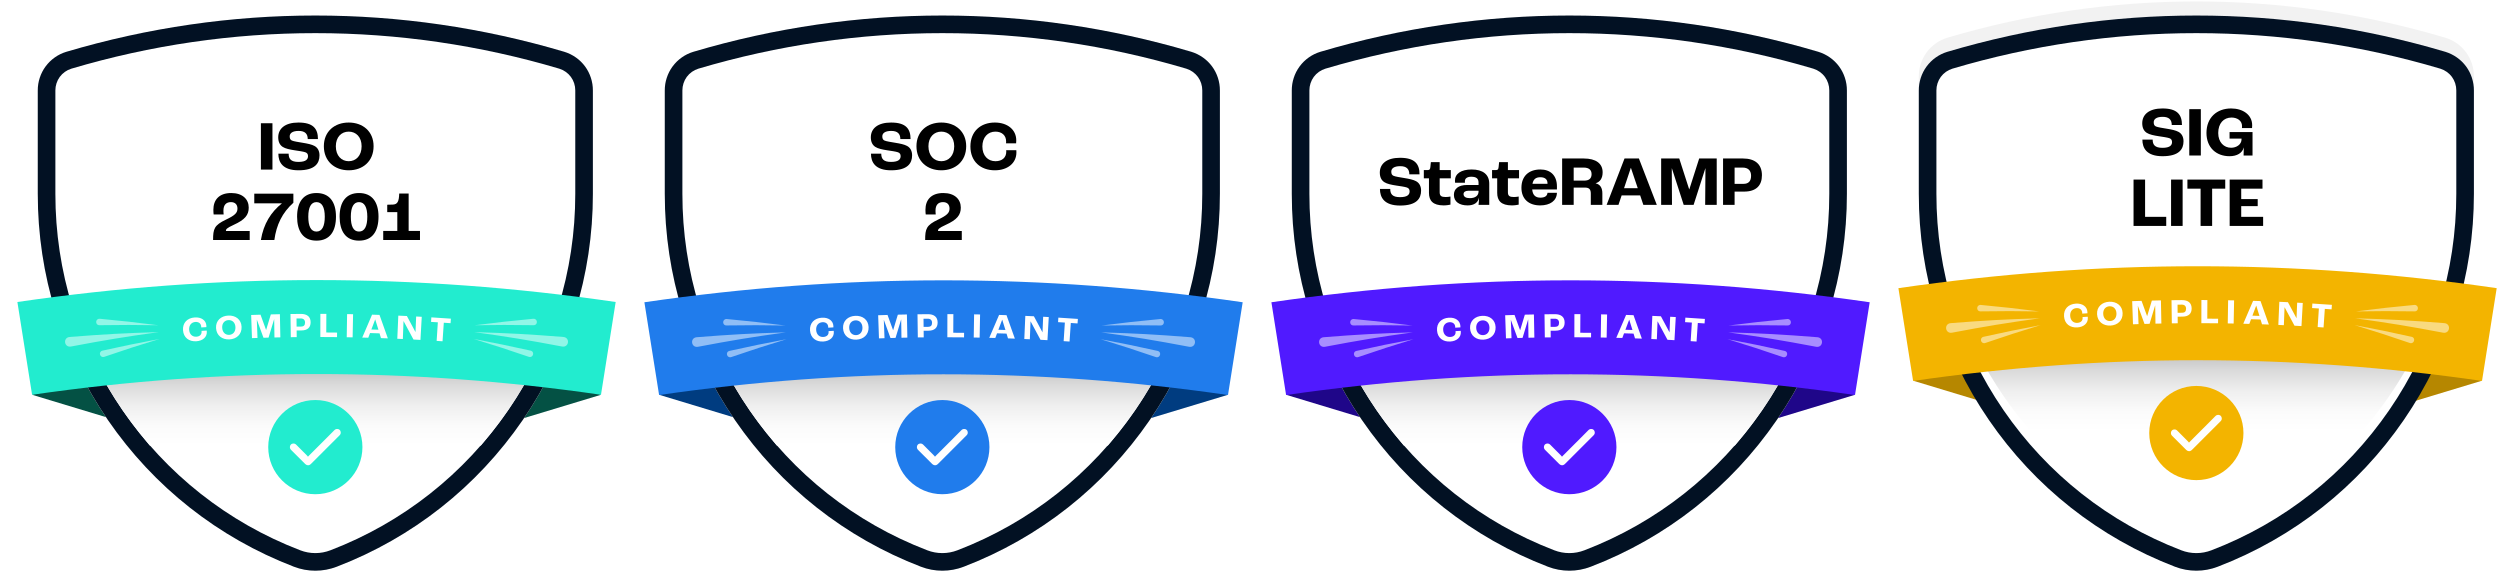
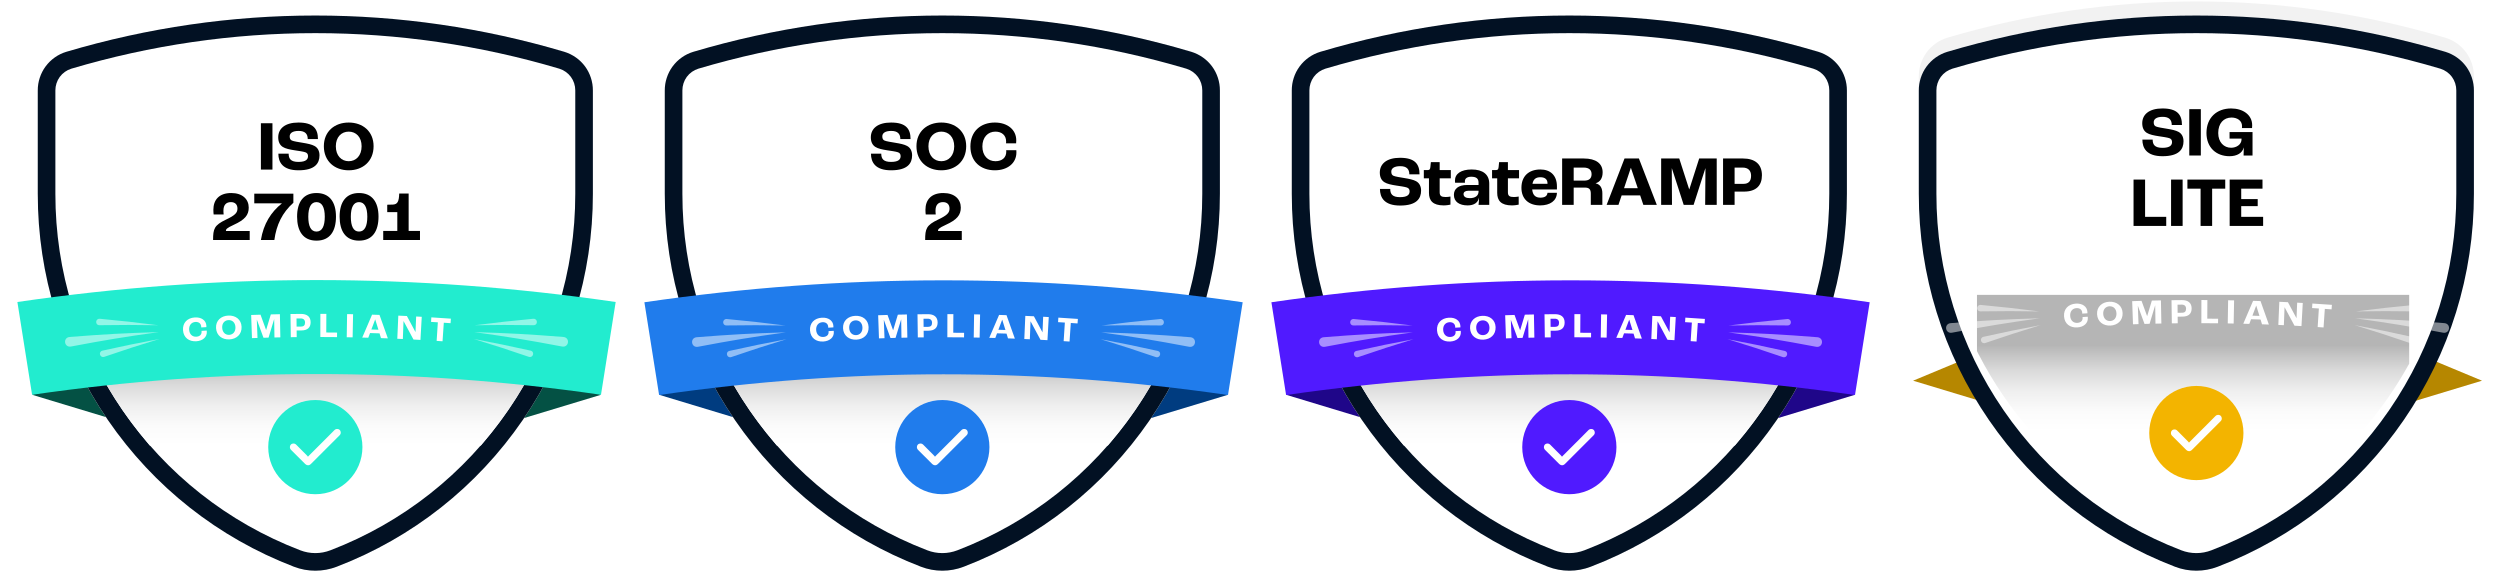
<svg xmlns="http://www.w3.org/2000/svg" width="710" height="167" viewBox="0 0 710 167" fill="none">
  <g filter="url(#filter0_d_675_301)">
    <path d="M9.111 108.117L56.05 122.322L36.405 96.751L9.111 108.117Z" fill="#045144" />
    <path d="M170.678 108.117L123.739 122.322L143.384 96.751L170.678 108.117Z" fill="#045144" />
    <path d="M166.162 14.876C164.72 12.917 162.646 11.444 160.269 10.713C114.006 -3.025 65.098 -3.025 18.784 10.729C16.458 11.444 14.384 12.918 12.943 14.879C11.504 16.839 10.717 19.258 10.728 21.663V51.034C10.716 74.078 17.603 96.296 30.648 115.288C43.693 134.283 61.959 148.687 83.461 156.943C85.425 157.701 87.489 158.079 89.553 158.079C91.618 158.079 93.681 157.701 95.646 156.943C117.153 148.685 135.414 134.281 148.458 115.289C161.504 96.296 168.391 74.076 168.378 51.038V21.69C168.388 19.257 167.602 16.838 166.162 14.876Z" fill="#F2F2F2" />
    <path d="M89.554 148.08C88.702 148.08 87.863 147.922 87.06 147.613C67.436 140.079 50.785 126.945 38.892 109.627C26.998 92.311 20.717 72.052 20.729 51.04V21.664C20.727 21.354 20.838 21.024 21.003 20.799C21.173 20.568 21.449 20.372 21.724 20.287C43.76 13.744 66.617 10.412 89.567 10.412C112.499 10.412 135.329 13.738 157.423 20.299C157.647 20.369 157.93 20.562 158.107 20.802C158.273 21.029 158.379 21.355 158.378 21.646V51.038C158.391 72.053 152.11 92.311 140.215 109.628C128.321 126.945 111.67 140.078 92.062 147.606C91.243 147.923 90.405 148.08 89.554 148.08Z" fill="white" />
    <path d="M166.162 14.876C164.72 12.917 162.646 11.444 160.269 10.713C114.006 -3.025 65.098 -3.025 18.784 10.729C16.458 11.444 14.384 12.918 12.943 14.879C11.504 16.839 10.717 19.258 10.728 21.663V51.034C10.716 74.078 17.603 96.296 30.648 115.288C43.693 134.283 61.959 148.687 83.461 156.943C85.425 157.701 87.489 158.079 89.553 158.079C91.618 158.079 93.681 157.701 95.646 156.943C117.153 148.685 135.414 134.281 148.458 115.289C161.504 96.296 168.391 74.076 168.378 51.038V21.69C168.388 19.257 167.602 16.838 166.162 14.876Z" fill="#021123" />
    <path d="M89.553 153.08C88.084 153.08 86.639 152.81 85.26 152.278C64.695 144.382 47.239 130.613 34.77 112.458C22.3 94.304 15.716 73.065 15.728 51.037V21.664C15.722 20.31 16.176 18.924 16.973 17.839C17.782 16.738 18.947 15.91 20.254 15.508C42.799 8.813 66.135 5.412 89.567 5.412C112.981 5.412 136.289 8.808 158.846 15.506C160.14 15.904 161.324 16.738 162.134 17.839C162.941 18.939 163.384 20.299 163.378 21.669V51.038C163.391 73.066 156.806 94.304 144.336 112.458C131.867 130.613 114.41 144.381 93.854 152.274C92.467 152.81 91.023 153.08 89.553 153.08Z" fill="white" />
    <path d="M89.554 148.08C88.702 148.08 87.863 147.922 87.06 147.613C67.436 140.079 50.785 126.945 38.892 109.627C26.998 92.311 20.717 72.052 20.729 51.04V21.664C20.727 21.354 20.838 21.024 21.003 20.799C21.173 20.568 21.449 20.372 21.724 20.287C43.76 13.744 66.617 10.412 89.567 10.412C112.499 10.412 135.329 13.738 157.423 20.299C157.647 20.369 157.93 20.562 158.107 20.802C158.273 21.029 158.379 21.355 158.378 21.646V51.038C158.391 72.053 152.11 92.311 140.215 109.628C128.321 126.945 111.67 140.078 92.062 147.606C91.243 147.923 90.405 148.08 89.554 148.08Z" fill="white" />
    <path d="M42.569 122.551L41.07 120.754C38.865 118.113 36.749 115.32 34.779 112.453C32.21 108.715 29.864 104.796 27.805 100.802L27.249 99.724V83.751H149.999V103.282L149.356 104.424C147.851 107.095 146.164 109.796 144.341 112.451C142.369 115.32 140.253 118.113 138.048 120.754L136.549 122.551H42.569Z" fill="url(#paint0_linear_675_301)" />
    <path d="M170.678 108.117C116.532 100.263 63.247 100.265 9.111 108.117C7.442 97.578 6.607 92.308 4.938 81.768C61.846 73.464 117.943 73.464 174.852 81.768C173.182 92.308 172.348 97.578 170.678 108.117Z" fill="#22ECCF" />
    <g opacity="0.5">
      <path d="M19.77 91.699C29.919 90.901 34.994 90.625 45.131 90.315C35.087 91.718 30.084 92.539 20.132 94.418C18.201 94.735 17.808 91.901 19.77 91.699Z" fill="white" />
      <path d="M28.349 86.53C35.03 87.163 38.355 87.532 44.966 88.373C38.294 88.261 34.951 88.258 28.253 88.358C26.937 88.347 27.029 86.437 28.349 86.53Z" fill="white" />
      <path d="M29.094 95.583C35.546 94.153 38.787 93.487 45.295 92.258C38.968 94.196 35.828 95.213 29.601 97.341C28.366 97.73 27.83 95.895 29.094 95.583Z" fill="white" />
      <path d="M159.657 94.418C149.705 92.539 144.702 91.718 134.659 90.315C144.795 90.625 149.87 90.901 160.019 91.699C161.976 91.9 161.593 94.735 159.657 94.418Z" fill="white" />
      <path d="M151.536 88.358C144.838 88.258 141.495 88.262 134.823 88.373C141.435 87.532 144.759 87.163 151.44 86.53C152.757 86.436 152.856 88.346 151.536 88.358Z" fill="white" />
      <path d="M150.189 97.341C143.961 95.213 140.822 94.196 134.494 92.258C141.003 93.487 144.244 94.153 150.695 95.583C151.956 95.894 151.426 97.73 150.189 97.341Z" fill="white" />
    </g>
    <path d="M51.977 89.789C51.824 87.656 53.221 86.291 55.319 86.155C57.179 86.034 58.521 86.978 58.61 88.484C58.619 88.634 58.619 88.814 58.614 88.904C58.026 88.939 57.732 88.957 57.144 88.993C57.148 88.883 57.142 88.783 57.139 88.733C57.084 87.845 56.402 87.376 55.485 87.436C54.372 87.508 53.633 88.371 53.722 89.667C53.812 90.974 54.672 91.695 55.756 91.625C56.738 91.561 57.3 91.007 57.249 90.178C57.246 90.139 57.242 90.079 57.225 89.97C57.816 89.933 58.112 89.915 58.703 89.88C58.721 90.009 58.727 90.119 58.732 90.199C58.821 91.706 57.605 92.797 55.758 92.917C53.687 93.052 52.129 91.903 51.977 89.789Z" fill="white" />
    <path d="M61.355 89.16C61.242 87.054 62.766 85.719 64.825 85.622C66.882 85.525 68.526 86.711 68.61 88.818C68.697 90.965 67.175 92.295 65.143 92.391C63.111 92.487 61.471 91.305 61.355 89.16ZM66.863 88.901C66.806 87.593 65.958 86.859 64.885 86.91C63.812 86.96 63.036 87.771 63.102 89.079C63.17 90.406 64.018 91.153 65.083 91.103C66.147 91.053 66.921 90.229 66.863 88.901Z" fill="white" />
    <path d="M71.329 85.456C72.392 85.419 72.924 85.402 73.987 85.37C74.623 87.103 74.939 87.97 75.565 89.704C75.573 89.704 75.577 89.704 75.585 89.704C76.112 87.938 76.378 87.055 76.915 85.291C77.945 85.266 78.461 85.254 79.491 85.234C79.543 87.864 79.568 89.179 79.62 91.809C78.949 91.822 78.614 91.829 77.944 91.845C77.913 89.778 77.898 88.745 77.868 86.678C77.859 86.678 77.855 86.678 77.847 86.679C77.209 88.76 76.893 89.802 76.268 91.885C75.692 91.9 75.403 91.908 74.827 91.925C74.086 89.878 73.711 88.856 72.957 86.812C72.948 86.812 72.944 86.812 72.936 86.813C73.014 88.878 73.053 89.911 73.131 91.976C72.502 91.996 72.187 92.007 71.558 92.028C71.466 89.4 71.42 88.085 71.329 85.456Z" fill="white" />
    <path d="M82.498 85.184C83.669 85.168 84.255 85.161 85.427 85.152C87.165 85.137 88.213 85.925 88.218 87.514C88.222 88.973 87.384 89.833 85.62 89.847C85.07 89.852 84.795 89.854 84.245 89.86C84.253 90.612 84.257 90.987 84.266 91.739C83.595 91.746 83.26 91.75 82.589 91.76C82.553 89.129 82.535 87.814 82.498 85.184ZM85.539 88.748C86.248 88.743 86.637 88.371 86.632 87.601C86.627 86.852 86.191 86.434 85.385 86.441C84.915 86.445 84.68 86.447 84.209 86.452C84.219 87.376 84.224 87.837 84.234 88.761C84.756 88.755 85.017 88.753 85.539 88.748Z" fill="white" />
    <path d="M90.988 85.134C91.667 85.135 92.007 85.136 92.686 85.14C92.674 87.255 92.669 88.312 92.658 90.427C93.887 90.433 94.502 90.438 95.732 90.452C95.726 90.968 95.723 91.225 95.717 91.741C93.82 91.72 92.872 91.714 90.975 91.71C90.98 89.079 90.983 87.764 90.988 85.134Z" fill="white" />
    <path d="M98.577 85.204C99.256 85.215 99.595 85.221 100.274 85.234C100.223 87.864 100.197 89.179 100.146 91.809C99.476 91.796 99.14 91.79 98.47 91.779C98.513 89.149 98.534 87.834 98.577 85.204Z" fill="white" />
    <path d="M107.786 90.673C106.709 90.636 106.17 90.62 105.092 90.588C104.893 91.119 104.793 91.384 104.594 91.914C103.907 91.895 103.564 91.886 102.877 91.869C103.98 89.265 104.538 87.964 105.667 85.366C106.511 85.391 106.933 85.404 107.778 85.433C108.74 88.097 109.215 89.43 110.152 92.099C109.371 92.069 108.981 92.054 108.2 92.027C108.035 91.486 107.952 91.215 107.786 90.673ZM107.472 89.642C107.112 88.478 106.931 87.897 106.567 86.733C106.558 86.733 106.554 86.733 106.546 86.733C106.114 87.871 105.899 88.44 105.471 89.579C106.271 89.603 106.671 89.616 107.472 89.642Z" fill="white" />
    <path d="M113.119 85.639C114.096 85.681 114.584 85.704 115.56 85.751C116.542 87.567 117.028 88.476 117.992 90.297C117.996 90.297 117.998 90.297 118.002 90.298C118.076 88.532 118.112 87.649 118.186 85.884C118.822 85.918 119.141 85.935 119.777 85.971C119.63 88.597 119.556 89.91 119.409 92.537C118.617 92.492 118.22 92.471 117.428 92.429C116.314 90.329 115.75 89.281 114.612 87.186C114.608 87.186 114.606 87.186 114.602 87.186C114.523 89.223 114.484 90.242 114.406 92.279C113.776 92.25 113.462 92.236 112.833 92.209C112.947 89.581 113.005 88.267 113.119 85.639Z" fill="white" />
    <path d="M124.349 87.539C123.578 87.489 123.193 87.465 122.422 87.418C122.453 86.903 122.469 86.645 122.5 86.131C124.72 86.267 125.83 86.341 128.048 86.5C128.011 87.014 127.993 87.271 127.956 87.786C127.19 87.731 126.806 87.704 126.04 87.652C125.896 89.762 125.824 90.817 125.68 92.927C125.011 92.881 124.676 92.859 124.007 92.815C124.144 90.705 124.212 89.65 124.349 87.539Z" fill="white" />
    <path d="M89.553 109.605C82.165 109.605 76.176 115.594 76.176 122.982C76.176 130.37 82.165 136.359 89.553 136.359C96.941 136.359 102.93 130.37 102.93 122.982C102.93 115.594 96.941 109.605 89.553 109.605ZM96.512 119.555C96.479 119.594 96.44 119.629 96.403 119.665C93.711 122.355 91.018 125.045 88.328 127.737C87.998 128.068 87.623 128.241 87.165 128.08C86.979 128.014 86.797 127.891 86.655 127.751C85.327 126.436 84.01 125.111 82.685 123.793C82.369 123.479 82.256 123.111 82.37 122.687C82.475 122.297 82.741 122.053 83.141 121.979C83.523 121.908 83.851 122.017 84.128 122.297C85.171 123.348 86.218 124.395 87.262 125.446C87.328 125.513 87.377 125.596 87.459 125.704C87.629 125.526 87.745 125.4 87.866 125.279C89.467 123.678 91.07 122.078 92.671 120.476C93.432 119.715 94.19 118.951 94.946 118.186C95.189 117.939 95.476 117.803 95.823 117.827C96.247 117.856 96.56 118.064 96.706 118.47C96.847 118.862 96.785 119.231 96.512 119.555Z" fill="#22ECCF" />
    <path d="M74.095 31.001H77.376V44.164H74.095V31.001Z" fill="black" />
    <path d="M79.055 39.643H81.976C81.976 41.063 82.556 41.983 84.757 41.983C86.977 41.983 87.477 41.183 87.477 40.343C87.477 39.783 87.237 39.422 86.717 39.243C86.137 39.042 84.777 38.842 83.677 38.683C82.376 38.482 81.056 38.222 80.296 37.722C79.455 37.182 79.015 36.262 79.015 35.002C79.015 32.521 80.956 30.801 84.757 30.801C88.937 30.801 90.298 32.541 90.298 35.502H87.397C87.397 34.002 86.617 33.181 84.817 33.181C83.036 33.181 82.276 33.841 82.276 34.722C82.276 35.362 82.456 35.722 82.916 35.922C83.416 36.142 84.797 36.362 85.917 36.542C87.397 36.782 88.517 37.022 89.298 37.442C90.237 37.942 90.738 38.882 90.738 40.123C90.738 42.363 89.478 44.364 84.777 44.364C80.256 44.364 79.055 42.063 79.055 39.643Z" fill="black" />
    <path d="M91.975 37.522C91.975 33.301 95.056 30.801 99.037 30.801C103.018 30.801 106.098 33.301 106.098 37.522C106.098 41.823 103.018 44.364 99.037 44.364C95.056 44.364 91.975 41.823 91.975 37.522ZM102.697 37.542C102.697 34.921 101.117 33.381 99.037 33.381C96.956 33.381 95.376 34.921 95.376 37.542C95.376 40.203 96.956 41.783 99.037 41.783C101.117 41.783 102.697 40.203 102.697 37.542Z" fill="black" />
    <path d="M64.197 58.362C66.737 57.161 67.437 56.441 67.437 55.241C67.437 54.081 66.757 53.4 65.577 53.4C64.237 53.4 63.456 54.201 63.456 55.802C63.456 56.022 63.456 56.401 63.516 56.901H60.675C60.636 56.602 60.596 56.102 60.596 55.581C60.596 52.801 62.176 50.82 65.677 50.82C68.898 50.82 70.638 52.601 70.638 54.961C70.638 57.062 69.578 58.401 66.357 59.862C64.297 60.803 64.156 61.122 64.156 61.602H70.918V64.163H60.516C60.516 60.982 60.836 59.962 64.197 58.362Z" fill="black" />
    <path d="M80.057 53.761V53.741H72.215V51H83.318V53.581C80.177 56.382 78.497 59.842 77.916 64.163H74.095C74.836 59.562 76.976 56.222 80.057 53.761Z" fill="black" />
    <path d="M84.375 57.522C84.375 53.341 86.215 50.82 89.876 50.82C93.557 50.82 95.417 53.341 95.417 57.522C95.417 61.602 93.737 64.343 89.876 64.343C86.055 64.343 84.375 61.602 84.375 57.522ZM92.237 57.542C92.237 54.841 91.416 53.4 89.876 53.4C88.356 53.4 87.555 54.841 87.555 57.542C87.555 60.223 88.276 61.763 89.876 61.763C91.496 61.763 92.237 60.223 92.237 57.542Z" fill="black" />
    <path d="M96.454 57.522C96.454 53.341 98.295 50.82 101.956 50.82C105.636 50.82 107.497 53.341 107.497 57.522C107.497 61.602 105.817 64.343 101.956 64.343C98.135 64.343 96.454 61.602 96.454 57.522ZM104.316 57.542C104.316 54.841 103.496 53.4 101.956 53.4C100.435 53.4 99.635 54.841 99.635 57.542C99.635 60.223 100.355 61.763 101.956 61.763C103.576 61.763 104.316 60.223 104.316 57.542Z" fill="black" />
    <path d="M108.834 61.583H112.835V56.241H109.974V54.141L111.535 54.101C112.875 54.06 113.315 53.261 113.375 50.96H116.055V61.583H119.276V64.163H108.834V61.583Z" fill="black" />
  </g>
  <g filter="url(#filter1_d_675_301)">
    <path d="M187.181 108.117L234.121 122.322L214.475 96.751L187.181 108.117Z" fill="#003C80" />
    <path d="M348.749 108.117L301.809 122.322L321.454 96.751L348.749 108.117Z" fill="#003C80" />
    <path d="M344.232 14.876C342.791 12.917 340.716 11.444 338.34 10.713C292.076 -3.025 243.169 -3.025 196.854 10.729C194.528 11.444 192.454 12.918 191.013 14.879C189.574 16.839 188.788 19.258 188.798 21.663V51.034C188.786 74.078 195.673 96.296 208.718 115.288C221.763 134.283 240.029 148.687 261.531 156.943C263.496 157.701 265.559 158.079 267.624 158.079C269.688 158.079 271.752 157.701 273.716 156.943C295.223 148.685 313.484 134.281 326.528 115.289C339.574 96.296 346.462 74.076 346.448 51.038V21.69C346.459 19.257 345.673 16.838 344.232 14.876Z" fill="#F2F2F2" />
    <path d="M267.624 148.08C266.772 148.08 265.933 147.922 265.13 147.613C245.507 140.079 228.855 126.945 216.962 109.627C205.068 92.311 198.787 72.052 198.799 51.04V21.664C198.797 21.354 198.908 21.024 199.074 20.799C199.243 20.568 199.519 20.372 199.794 20.287C221.83 13.744 244.687 10.412 267.638 10.412C290.569 10.412 313.399 13.738 335.493 20.299C335.718 20.369 336 20.562 336.177 20.802C336.344 21.029 336.45 21.355 336.448 21.646V51.038C336.461 72.053 330.18 92.311 318.286 109.628C306.391 126.945 289.74 140.078 270.132 147.606C269.313 147.923 268.475 148.08 267.624 148.08Z" fill="white" />
    <path d="M344.232 14.876C342.791 12.917 340.716 11.444 338.34 10.713C292.076 -3.025 243.169 -3.025 196.854 10.729C194.528 11.444 192.454 12.918 191.013 14.879C189.574 16.839 188.788 19.258 188.798 21.663V51.034C188.786 74.078 195.673 96.296 208.718 115.288C221.763 134.283 240.029 148.687 261.531 156.943C263.496 157.701 265.559 158.079 267.624 158.079C269.688 158.079 271.752 157.701 273.716 156.943C295.223 148.685 313.484 134.281 326.528 115.289C339.574 96.296 346.462 74.076 346.448 51.038V21.69C346.459 19.257 345.673 16.838 344.232 14.876Z" fill="#021123" />
    <path d="M267.624 153.08C266.154 153.08 264.71 152.81 263.33 152.278C242.766 144.382 225.309 130.613 212.84 112.458C200.371 94.304 193.786 73.065 193.799 51.037V21.664C193.793 20.31 194.246 18.924 195.043 17.839C195.852 16.738 197.017 15.91 198.324 15.508C220.869 8.813 244.205 5.412 267.637 5.412C291.051 5.412 314.36 8.808 336.916 15.506C338.209 15.904 339.394 16.738 340.204 17.839C341.011 18.939 341.453 20.299 341.447 21.669V51.038C341.46 73.066 334.876 94.304 322.406 112.458C309.937 130.613 292.48 144.381 271.924 152.274C270.537 152.81 269.093 153.08 267.624 153.08Z" fill="white" />
    <path d="M267.624 148.08C266.772 148.08 265.933 147.922 265.13 147.613C245.507 140.079 228.855 126.945 216.962 109.627C205.068 92.311 198.787 72.052 198.799 51.04V21.664C198.797 21.354 198.908 21.024 199.074 20.799C199.243 20.568 199.519 20.372 199.794 20.287C221.83 13.744 244.687 10.412 267.638 10.412C290.569 10.412 313.399 13.738 335.493 20.299C335.718 20.369 336 20.562 336.177 20.802C336.344 21.029 336.45 21.355 336.448 21.646V51.038C336.461 72.053 330.18 92.311 318.286 109.628C306.391 126.945 289.74 140.078 270.132 147.606C269.313 147.923 268.475 148.08 267.624 148.08Z" fill="white" />
    <path d="M220.64 122.551L219.141 120.755C216.935 118.113 214.819 115.319 212.848 112.453C210.281 108.717 207.935 104.797 205.875 100.803L205.319 99.724V83.751H328.07V103.282L327.426 104.425C325.919 107.1 324.232 109.8 322.411 112.451C320.441 115.319 318.323 118.113 316.118 120.755L314.619 122.551H220.64Z" fill="url(#paint1_linear_675_301)" />
    <path d="M348.749 108.19C294.602 100.336 241.317 100.338 187.181 108.19C185.512 97.651 184.677 92.381 183.008 81.841C239.917 73.537 296.013 73.537 352.922 81.841C351.253 92.381 350.418 97.651 348.749 108.19Z" fill="#207CEC" />
    <g opacity="0.5">
      <path d="M197.84 91.772C207.989 90.974 213.064 90.697 223.201 90.388C213.157 91.79 208.155 92.612 198.202 94.49C196.272 94.808 195.879 91.974 197.84 91.772Z" fill="white" />
      <path d="M206.419 86.603C213.101 87.236 216.425 87.605 223.036 88.446C216.365 88.334 213.021 88.331 206.324 88.43C205.007 88.419 205.099 86.51 206.419 86.603Z" fill="white" />
      <path d="M207.165 95.656C213.616 94.225 216.857 93.56 223.366 92.331C217.038 94.269 213.898 95.286 207.671 97.413C206.437 97.802 205.9 95.968 207.165 95.656Z" fill="white" />
      <path d="M337.728 94.49C327.775 92.612 322.773 91.79 312.729 90.388C322.865 90.697 327.941 90.974 338.09 91.772C340.046 91.972 339.663 94.808 337.728 94.49Z" fill="white" />
      <path d="M329.606 88.431C322.908 88.331 319.565 88.334 312.894 88.446C319.505 87.605 322.829 87.236 329.511 86.603C330.827 86.509 330.926 88.419 329.606 88.431Z" fill="white" />
      <path d="M328.259 97.413C322.031 95.286 318.892 94.269 312.564 92.331C319.073 93.56 322.314 94.225 328.765 95.656C330.026 95.967 329.497 97.803 328.259 97.413Z" fill="white" />
    </g>
    <path d="M230.047 89.862C229.894 87.729 231.291 86.364 233.389 86.228C235.249 86.107 236.591 87.05 236.68 88.557C236.689 88.706 236.689 88.887 236.684 88.977C236.096 89.012 235.802 89.03 235.214 89.066C235.218 88.956 235.212 88.856 235.209 88.806C235.154 87.918 234.473 87.449 233.555 87.509C232.442 87.581 231.704 88.443 231.792 89.74C231.882 91.046 232.743 91.768 233.827 91.698C234.808 91.634 235.37 91.079 235.319 90.251C235.316 90.211 235.313 90.151 235.295 90.042C235.886 90.006 236.182 89.988 236.773 89.953C236.791 90.082 236.797 90.192 236.802 90.272C236.891 91.778 235.675 92.87 233.829 92.99C231.758 93.124 230.199 91.976 230.047 89.862Z" fill="white" />
    <path d="M239.425 89.232C239.312 87.126 240.837 85.792 242.895 85.695C244.953 85.598 246.596 86.784 246.681 88.891C246.767 91.038 245.245 92.368 243.214 92.464C241.181 92.559 239.541 91.378 239.425 89.232ZM244.934 88.974C244.877 87.666 244.028 86.932 242.956 86.983C241.883 87.033 241.107 87.843 241.173 89.151C241.24 90.479 242.088 91.226 243.153 91.176C244.217 91.126 244.991 90.302 244.934 88.974Z" fill="white" />
    <path d="M249.399 85.529C250.462 85.492 250.994 85.475 252.058 85.443C252.693 87.176 253.009 88.043 253.635 89.777C253.643 89.777 253.647 89.777 253.656 89.777C254.183 88.011 254.449 87.128 254.985 85.364C256.016 85.339 256.531 85.327 257.562 85.307C257.613 87.937 257.639 89.252 257.69 91.882C257.02 91.895 256.684 91.902 256.014 91.917C255.983 89.851 255.968 88.817 255.938 86.751C255.93 86.751 255.926 86.751 255.917 86.751C255.279 88.833 254.963 89.874 254.338 91.958C253.762 91.973 253.474 91.981 252.897 91.997C252.156 89.951 251.782 88.928 251.027 86.885C251.018 86.885 251.014 86.885 251.006 86.885C251.084 88.951 251.123 89.983 251.201 92.049C250.572 92.069 250.257 92.079 249.628 92.101C249.536 89.472 249.491 88.158 249.399 85.529Z" fill="white" />
    <path d="M260.568 85.257C261.74 85.241 262.325 85.234 263.497 85.224C265.235 85.21 266.283 85.998 266.288 87.587C266.293 89.046 265.454 89.906 263.69 89.92C263.14 89.925 262.865 89.927 262.316 89.933C262.324 90.684 262.328 91.06 262.336 91.812C261.665 91.819 261.33 91.823 260.66 91.832C260.623 89.202 260.605 87.887 260.568 85.257ZM263.609 88.821C264.318 88.815 264.707 88.444 264.702 87.674C264.697 86.925 264.261 86.507 263.456 86.514C262.985 86.518 262.75 86.52 262.279 86.525C262.289 87.448 262.294 87.91 262.304 88.834C262.826 88.828 263.087 88.825 263.609 88.821Z" fill="white" />
    <path d="M269.059 85.207C269.737 85.208 270.077 85.209 270.756 85.213C270.745 87.328 270.739 88.385 270.728 90.5C271.958 90.506 272.572 90.511 273.802 90.525C273.796 91.04 273.793 91.298 273.788 91.814C271.891 91.793 270.942 91.787 269.045 91.783C269.051 89.152 269.053 87.837 269.059 85.207Z" fill="white" />
    <path d="M276.647 85.276C277.326 85.287 277.666 85.293 278.344 85.307C278.293 87.937 278.267 89.252 278.216 91.882C277.546 91.868 277.211 91.862 276.54 91.852C276.583 89.222 276.604 87.906 276.647 85.276Z" fill="white" />
    <path d="M285.856 90.746C284.779 90.709 284.24 90.692 283.163 90.661C282.963 91.191 282.863 91.457 282.664 91.987C281.978 91.968 281.634 91.959 280.948 91.942C282.051 89.338 282.609 88.037 283.737 85.439C284.582 85.464 285.004 85.477 285.848 85.506C286.811 88.17 287.285 89.503 288.222 92.171C287.441 92.141 287.051 92.127 286.271 92.1C286.105 91.558 286.022 91.287 285.856 90.746ZM285.542 89.715C285.182 88.551 285.001 87.969 284.637 86.806C284.629 86.806 284.625 86.805 284.616 86.805C284.184 87.944 283.969 88.513 283.541 89.652C284.341 89.676 284.742 89.688 285.542 89.715Z" fill="white" />
    <path d="M291.19 85.711C292.166 85.754 292.654 85.776 293.63 85.823C294.612 87.64 295.098 88.549 296.063 90.37C296.067 90.37 296.069 90.37 296.073 90.371C296.146 88.605 296.183 87.722 296.256 85.957C296.893 85.99 297.211 86.008 297.848 86.043C297.7 88.67 297.626 89.983 297.479 92.609C296.687 92.565 296.291 92.543 295.498 92.502C294.384 90.402 293.821 89.353 292.682 87.259C292.678 87.259 292.676 87.259 292.672 87.259C292.593 89.296 292.554 90.315 292.476 92.352C291.847 92.323 291.532 92.309 290.903 92.281C291.018 89.653 291.075 88.339 291.19 85.711Z" fill="white" />
    <path d="M302.42 87.612C301.649 87.562 301.263 87.537 300.492 87.49C300.523 86.976 300.539 86.718 300.571 86.204C302.79 86.34 303.9 86.413 306.119 86.573C306.082 87.087 306.063 87.344 306.026 87.858C305.26 87.803 304.876 87.777 304.11 87.724C303.966 89.834 303.894 90.889 303.75 92.999C303.081 92.954 302.746 92.931 302.077 92.888C302.214 90.778 302.283 89.722 302.42 87.612Z" fill="white" />
    <path d="M267.623 109.605C260.235 109.605 254.246 115.594 254.246 122.982C254.246 130.37 260.235 136.359 267.623 136.359C275.011 136.359 281 130.37 281 122.982C281 115.594 275.011 109.605 267.623 109.605ZM274.582 119.555C274.549 119.594 274.51 119.629 274.473 119.665C271.781 122.355 269.088 125.045 266.398 127.737C266.068 128.068 265.693 128.241 265.236 128.08C265.049 128.014 264.867 127.891 264.725 127.751C263.397 126.436 262.08 125.111 260.755 123.793C260.44 123.479 260.326 123.111 260.44 122.687C260.545 122.297 260.812 122.053 261.211 121.979C261.593 121.908 261.921 122.017 262.198 122.297C263.241 123.348 264.288 124.395 265.332 125.446C265.398 125.513 265.447 125.596 265.529 125.704C265.699 125.526 265.815 125.4 265.936 125.279C267.538 123.678 269.14 122.078 270.741 120.476C271.502 119.715 272.26 118.951 273.017 118.186C273.26 117.939 273.547 117.803 273.893 117.827C274.318 117.856 274.63 118.064 274.777 118.47C274.918 118.862 274.855 119.231 274.582 119.555Z" fill="#207CEC" />
    <path d="M247.355 39.643H250.276C250.276 41.063 250.856 41.983 253.056 41.983C255.277 41.983 255.777 41.183 255.777 40.343C255.777 39.783 255.537 39.422 255.017 39.243C254.437 39.042 253.076 38.842 251.976 38.683C250.676 38.482 249.356 38.222 248.595 37.722C247.755 37.182 247.315 36.262 247.315 35.002C247.315 32.521 249.256 30.801 253.056 30.801C257.238 30.801 258.597 32.541 258.597 35.502H255.697C255.697 34.002 254.917 33.181 253.116 33.181C251.336 33.181 250.576 33.841 250.576 34.722C250.576 35.362 250.756 35.722 251.216 35.922C251.716 36.142 253.096 36.362 254.217 36.542C255.697 36.782 256.817 37.022 257.597 37.442C258.537 37.942 259.038 38.882 259.038 40.123C259.038 42.363 257.778 44.364 253.076 44.364C248.555 44.364 247.355 42.063 247.355 39.643Z" fill="black" />
    <path d="M260.275 37.522C260.275 33.301 263.356 30.801 267.337 30.801C271.318 30.801 274.398 33.301 274.398 37.522C274.398 41.823 271.318 44.364 267.337 44.364C263.356 44.364 260.275 41.823 260.275 37.522ZM270.997 37.542C270.997 34.921 269.417 33.381 267.337 33.381C265.256 33.381 263.676 34.921 263.676 37.542C263.676 40.203 265.256 41.783 267.337 41.783C269.417 41.783 270.997 40.203 270.997 37.542Z" fill="black" />
    <path d="M275.595 37.602C275.595 33.321 278.476 30.801 282.536 30.801C286.137 30.801 288.618 32.841 288.618 35.862C288.618 36.162 288.598 36.522 288.578 36.702H285.717C285.737 36.482 285.737 36.282 285.737 36.182C285.737 34.401 284.477 33.381 282.697 33.381C280.536 33.381 278.996 35.002 278.996 37.602C278.996 40.223 280.576 41.783 282.697 41.783C284.617 41.783 285.777 40.743 285.777 39.083C285.777 39.002 285.777 38.882 285.757 38.663H288.638C288.658 38.922 288.658 39.143 288.658 39.303C288.658 42.323 286.157 44.364 282.536 44.364C278.476 44.364 275.595 41.843 275.595 37.602Z" fill="black" />
    <path d="M266.426 58.362C268.967 57.161 269.667 56.441 269.667 55.241C269.667 54.081 268.987 53.4 267.806 53.4C266.466 53.4 265.686 54.201 265.686 55.802C265.686 56.022 265.686 56.401 265.746 56.901H262.905C262.865 56.602 262.825 56.102 262.825 55.581C262.825 52.801 264.405 50.82 267.906 50.82C271.127 50.82 272.867 52.601 272.867 54.961C272.867 57.062 271.807 58.401 268.587 59.862C266.526 60.803 266.386 61.122 266.386 61.602H273.147V64.163H262.745C262.745 60.982 263.065 59.962 266.426 58.362Z" fill="black" />
  </g>
  <g filter="url(#filter2_d_675_301)">
    <path d="M365.251 108.117L412.191 122.322L392.546 96.751L365.251 108.117Z" fill="#1F0689" />
    <path d="M526.819 108.117L479.879 122.322L499.525 96.751L526.819 108.117Z" fill="#1F0689" />
    <path d="M522.302 14.876C520.861 12.917 518.787 11.444 516.41 10.713C470.146 -3.025 421.239 -3.025 374.924 10.729C372.598 11.444 370.524 12.918 369.084 14.879C367.644 16.839 366.858 19.258 366.869 21.663V51.034C366.856 74.078 373.744 96.296 386.789 115.288C399.834 134.283 418.099 148.687 439.601 156.943C441.566 157.701 443.629 158.079 445.694 158.079C447.758 158.079 449.822 157.701 451.787 156.943C473.293 148.685 491.554 134.281 504.598 115.289C517.644 96.296 524.532 74.076 524.518 51.038V21.69C524.529 19.257 523.743 16.838 522.302 14.876Z" fill="#F2F2F2" />
    <path d="M445.694 148.08C444.842 148.08 444.003 147.922 443.2 147.613C423.577 140.079 406.926 126.945 395.032 109.627C383.138 92.311 376.857 72.052 376.869 51.04V21.664C376.867 21.354 376.978 21.024 377.144 20.799C377.313 20.568 377.59 20.372 377.864 20.287C399.901 13.744 422.758 10.412 445.708 10.412C468.639 10.412 491.469 13.738 513.563 20.299C513.788 20.369 514.071 20.562 514.247 20.802C514.414 21.029 514.52 21.355 514.518 21.646V51.038C514.531 72.053 508.25 92.311 496.356 109.628C484.461 126.945 467.81 140.078 448.202 147.606C447.383 147.923 446.546 148.08 445.694 148.08Z" fill="white" />
    <path d="M522.302 14.876C520.861 12.917 518.787 11.444 516.41 10.713C470.146 -3.025 421.239 -3.025 374.924 10.729C372.598 11.444 370.524 12.918 369.084 14.879C367.644 16.839 366.858 19.258 366.869 21.663V51.034C366.856 74.078 373.744 96.296 386.789 115.288C399.834 134.283 418.099 148.687 439.601 156.943C441.566 157.701 443.629 158.079 445.694 158.079C447.758 158.079 449.822 157.701 451.787 156.943C473.293 148.685 491.554 134.281 504.598 115.289C517.644 96.296 524.532 74.076 524.518 51.038V21.69C524.529 19.257 523.743 16.838 522.302 14.876Z" fill="#021123" />
    <path d="M445.694 153.08C444.224 153.08 442.78 152.81 441.4 152.278C420.835 144.382 403.379 130.613 390.909 112.458C378.441 94.304 371.857 73.065 371.868 51.037V21.664C371.863 20.31 372.316 18.924 373.113 17.839C373.922 16.738 375.087 15.91 376.394 15.508C398.939 8.813 422.276 5.412 445.707 5.412C469.12 5.412 492.43 8.808 514.987 15.506C516.28 15.904 517.464 16.738 518.275 17.839C519.081 18.939 519.524 20.299 519.518 21.669V51.038C519.531 73.066 512.947 94.304 500.477 112.458C488.007 130.613 470.551 144.381 449.994 152.274C448.607 152.81 447.163 153.08 445.694 153.08Z" fill="white" />
    <path d="M445.694 148.08C444.842 148.08 444.003 147.922 443.2 147.613C423.577 140.079 406.926 126.945 395.032 109.627C383.138 92.311 376.857 72.052 376.869 51.04V21.664C376.867 21.354 376.978 21.024 377.144 20.799C377.313 20.568 377.59 20.372 377.864 20.287C399.901 13.744 422.758 10.412 445.708 10.412C468.639 10.412 491.469 13.738 513.563 20.299C513.788 20.369 514.071 20.562 514.247 20.802C514.414 21.029 514.52 21.355 514.518 21.646V51.038C514.531 72.053 508.25 92.311 496.356 109.628C484.461 126.945 467.81 140.078 448.202 147.606C447.383 147.923 446.546 148.08 445.694 148.08Z" fill="white" />
    <path d="M398.709 122.551L397.21 120.754C395.006 118.112 392.89 115.32 390.919 112.454C388.352 108.717 386.006 104.797 383.946 100.802L383.39 99.724V83.751H506.14V103.282L505.496 104.425C503.989 107.1 502.302 109.8 500.482 112.451C498.511 115.319 496.394 118.113 494.189 120.755L492.69 122.551H398.709Z" fill="url(#paint2_linear_675_301)" />
    <path d="M526.819 108.19C472.672 100.336 419.387 100.338 365.251 108.19C363.582 97.651 362.747 92.381 361.078 81.841C417.987 73.537 474.083 73.537 530.992 81.841C529.323 92.381 528.488 97.651 526.819 108.19Z" fill="#501AFF" />
    <g opacity="0.5">
      <path d="M375.91 91.772C386.06 90.974 391.135 90.697 401.271 90.388C391.227 91.79 386.225 92.612 376.273 94.49C374.342 94.808 373.949 91.974 375.91 91.772Z" fill="white" />
      <path d="M384.489 86.603C391.171 87.236 394.495 87.605 401.106 88.446C394.435 88.334 391.092 88.331 384.394 88.43C383.077 88.419 383.169 86.51 384.489 86.603Z" fill="white" />
      <path d="M385.235 95.656C391.686 94.225 394.927 93.56 401.436 92.331C395.108 94.269 391.968 95.286 385.741 97.413C384.507 97.802 383.97 95.968 385.235 95.656Z" fill="white" />
      <path d="M515.798 94.49C505.845 92.612 500.843 91.79 490.799 90.388C500.936 90.697 506.011 90.974 516.16 91.772C518.116 91.972 517.734 94.808 515.798 94.49Z" fill="white" />
      <path d="M507.676 88.43C500.978 88.331 497.635 88.334 490.964 88.446C497.575 87.605 500.899 87.236 507.581 86.603C508.897 86.509 508.996 88.418 507.676 88.43Z" fill="white" />
      <path d="M506.329 97.413C500.102 95.286 496.962 94.269 490.634 92.331C497.143 93.56 500.384 94.225 506.836 95.656C508.097 95.967 507.567 97.803 506.329 97.413Z" fill="white" />
    </g>
    <path d="M408.117 89.862C407.964 87.729 409.362 86.364 411.459 86.228C413.319 86.107 414.661 87.05 414.75 88.557C414.759 88.706 414.76 88.887 414.754 88.977C414.166 89.012 413.872 89.03 413.285 89.066C413.288 88.956 413.282 88.856 413.279 88.806C413.224 87.918 412.543 87.449 411.625 87.509C410.512 87.581 409.774 88.443 409.863 89.74C409.952 91.046 410.813 91.768 411.897 91.698C412.879 91.634 413.44 91.079 413.389 90.251C413.387 90.211 413.383 90.151 413.366 90.042C413.957 90.006 414.252 89.988 414.843 89.953C414.861 90.082 414.867 90.192 414.872 90.272C414.961 91.778 413.746 92.87 411.899 92.99C409.828 93.124 408.269 91.976 408.117 89.862Z" fill="white" />
    <path d="M417.496 89.232C417.382 87.126 418.907 85.792 420.965 85.695C423.023 85.598 424.666 86.784 424.751 88.891C424.837 91.038 423.316 92.368 421.284 92.464C419.252 92.559 417.612 91.378 417.496 89.232ZM423.004 88.974C422.947 87.666 422.098 86.932 421.026 86.983C419.953 87.033 419.177 87.843 419.243 89.151C419.31 90.479 420.159 91.226 421.223 91.176C422.287 91.126 423.062 90.302 423.004 88.974Z" fill="white" />
    <path d="M427.469 85.529C428.533 85.492 429.064 85.475 430.128 85.443C430.764 87.176 431.079 88.043 431.705 89.777C431.714 89.777 431.718 89.777 431.726 89.777C432.253 88.011 432.519 87.128 433.055 85.364C434.086 85.339 434.601 85.327 435.632 85.307C435.683 87.937 435.709 89.252 435.76 91.882C435.09 91.895 434.755 91.902 434.084 91.917C434.054 89.851 434.039 88.817 434.008 86.751C434 86.751 433.996 86.751 433.988 86.751C433.349 88.833 433.033 89.874 432.408 91.958C431.832 91.973 431.544 91.981 430.968 91.997C430.226 89.951 429.852 88.928 429.097 86.885C429.089 86.885 429.085 86.885 429.076 86.885C429.155 88.951 429.194 89.983 429.272 92.049C428.642 92.069 428.328 92.079 427.698 92.101C427.607 89.472 427.561 88.158 427.469 85.529Z" fill="white" />
    <path d="M438.639 85.257C439.81 85.241 440.396 85.234 441.567 85.224C443.305 85.21 444.353 85.998 444.358 87.587C444.363 89.046 443.524 89.906 441.76 89.92C441.211 89.925 440.936 89.927 440.386 89.933C440.394 90.684 440.398 91.06 440.406 91.812C439.736 91.819 439.4 91.823 438.73 91.832C438.693 89.202 438.675 87.887 438.639 85.257ZM441.68 88.821C442.389 88.815 442.777 88.444 442.772 87.674C442.768 86.925 442.331 86.507 441.526 86.514C441.055 86.518 440.82 86.52 440.349 86.525C440.359 87.448 440.364 87.91 440.374 88.834C440.896 88.828 441.157 88.825 441.68 88.821Z" fill="white" />
    <path d="M447.129 85.207C447.808 85.208 448.147 85.209 448.826 85.213C448.815 87.328 448.809 88.385 448.798 90.5C450.028 90.506 450.643 90.511 451.872 90.525C451.866 91.04 451.864 91.298 451.858 91.814C449.961 91.793 449.012 91.787 447.115 91.783C447.121 89.152 447.123 87.837 447.129 85.207Z" fill="white" />
    <path d="M454.718 85.276C455.396 85.287 455.736 85.293 456.415 85.307C456.363 87.937 456.338 89.252 456.286 91.882C455.616 91.868 455.281 91.862 454.61 91.852C454.653 89.222 454.675 87.906 454.718 85.276Z" fill="white" />
    <path d="M463.927 90.746C462.849 90.709 462.31 90.692 461.233 90.661C461.033 91.191 460.933 91.457 460.735 91.987C460.048 91.968 459.704 91.959 459.018 91.942C460.121 89.338 460.679 88.037 461.808 85.439C462.652 85.464 463.074 85.477 463.918 85.506C464.881 88.17 465.356 89.503 466.292 92.171C465.512 92.141 465.121 92.127 464.341 92.1C464.176 91.558 464.093 91.287 463.927 90.746ZM463.612 89.715C463.252 88.551 463.071 87.969 462.707 86.806C462.699 86.806 462.695 86.805 462.686 86.805C462.254 87.944 462.039 88.513 461.611 89.652C462.412 89.676 462.812 89.688 463.612 89.715Z" fill="white" />
    <path d="M469.26 85.711C470.236 85.754 470.724 85.776 471.7 85.823C472.682 87.64 473.169 88.549 474.133 90.37C474.137 90.37 474.139 90.37 474.143 90.371C474.216 88.605 474.253 87.722 474.326 85.957C474.963 85.99 475.281 86.008 475.918 86.043C475.77 88.67 475.697 89.983 475.549 92.609C474.757 92.565 474.361 92.543 473.569 92.502C472.454 90.402 471.891 89.353 470.753 87.259C470.748 87.259 470.746 87.259 470.742 87.259C470.664 89.296 470.625 90.315 470.546 92.352C469.917 92.323 469.602 92.309 468.973 92.281C469.088 89.653 469.145 88.339 469.26 85.711Z" fill="white" />
    <path d="M480.49 87.612C479.719 87.562 479.333 87.537 478.562 87.49C478.594 86.976 478.609 86.718 478.641 86.204C480.861 86.34 481.97 86.413 484.189 86.573C484.152 87.087 484.134 87.344 484.097 87.859C483.33 87.803 482.947 87.777 482.18 87.724C482.036 89.834 481.964 90.889 481.821 92.999C481.151 92.954 480.817 92.931 480.147 92.888C480.284 90.778 480.353 89.722 480.49 87.612Z" fill="white" />
    <path d="M445.693 109.605C438.306 109.605 432.316 115.594 432.316 122.982C432.316 130.37 438.306 136.359 445.693 136.359C453.081 136.359 459.07 130.37 459.07 122.982C459.07 115.594 453.081 109.605 445.693 109.605ZM452.652 119.555C452.619 119.594 452.58 119.629 452.544 119.665C449.852 122.355 447.158 125.045 444.469 127.737C444.138 128.068 443.763 128.241 443.306 128.08C443.119 128.014 442.937 127.891 442.796 127.751C441.467 126.436 440.15 125.111 438.826 123.793C438.51 123.479 438.396 123.111 438.51 122.687C438.615 122.297 438.882 122.053 439.282 121.979C439.663 121.908 439.991 122.017 440.268 122.297C441.311 123.348 442.358 124.395 443.402 125.446C443.468 125.513 443.518 125.596 443.599 125.704C443.769 125.526 443.885 125.4 444.006 125.279C445.608 123.678 447.211 122.078 448.811 120.476C449.572 119.715 450.33 118.951 451.087 118.186C451.33 117.939 451.617 117.803 451.964 117.827C452.388 117.856 452.701 118.064 452.847 118.47C452.988 118.862 452.926 119.231 452.652 119.555Z" fill="#501AFF" />
    <path d="M391.906 49.654H394.826C394.826 51.074 395.406 51.994 397.608 51.994C399.828 51.994 400.328 51.194 400.328 50.353C400.328 49.794 400.088 49.434 399.568 49.254C398.988 49.054 397.627 48.853 396.528 48.694C395.227 48.494 393.906 48.233 393.147 47.733C392.306 47.193 391.866 46.273 391.866 45.013C391.866 42.532 393.807 40.812 397.608 40.812C401.788 40.812 403.149 42.552 403.149 45.513H400.248C400.248 44.013 399.468 43.192 397.667 43.192C395.887 43.192 395.127 43.852 395.127 44.733C395.127 45.373 395.307 45.733 395.767 45.933C396.267 46.153 397.648 46.373 398.768 46.553C400.248 46.794 401.368 47.033 402.149 47.453C403.088 47.954 403.589 48.894 403.589 50.134C403.589 52.374 402.328 54.375 397.627 54.375C393.107 54.375 391.906 52.074 391.906 49.654Z" fill="black" />
    <path d="M405.826 50.774V46.653H404.366V44.292H405.546C406.006 44.292 406.166 44.033 406.227 43.433L406.366 42.052H408.867V44.292H412.028V46.653H408.867V50.614C408.867 51.634 409.347 51.954 410.547 51.954C410.967 51.954 411.587 51.895 411.928 51.815V54.115C411.667 54.175 410.827 54.335 410.007 54.335C406.927 54.335 405.826 52.975 405.826 50.774Z" fill="black" />
    <path d="M412.906 51.334C412.906 49.714 414.067 48.534 416.687 48.534H419.907V47.873C419.907 46.673 419.228 46.193 417.827 46.193C416.687 46.193 416.027 46.673 416.027 47.473C416.027 47.533 416.027 47.693 416.047 47.894H413.246C413.226 47.733 413.206 47.513 413.206 47.313C413.206 45.313 414.967 44.133 417.967 44.133C421.108 44.133 422.948 45.533 422.948 48.173V54.175H419.907C419.968 53.675 420.048 52.774 420.048 52.175H420.028C419.728 53.574 418.608 54.335 416.807 54.335C414.506 54.335 412.906 53.335 412.906 51.334ZM419.907 50.374V50.174H416.967C416.147 50.174 415.647 50.554 415.647 51.114C415.647 51.874 416.307 52.274 417.407 52.274C418.988 52.274 419.907 51.574 419.907 50.374Z" fill="black" />
    <path d="M425.206 50.774V46.653H423.746V44.292H424.926C425.386 44.292 425.546 44.033 425.607 43.433L425.746 42.052H428.247V44.292H431.407V46.653H428.247V50.614C428.247 51.634 428.727 51.954 429.927 51.954C430.347 51.954 430.967 51.895 431.308 51.815V54.115C431.047 54.175 430.207 54.335 429.387 54.335C426.307 54.335 425.206 52.975 425.206 50.774Z" fill="black" />
    <path d="M442.168 49.813H435.147C435.286 51.435 436.107 52.135 437.467 52.135C438.648 52.135 439.407 51.714 439.488 50.754H442.168C442.108 53.015 440.228 54.335 437.407 54.335C434.126 54.335 432.086 52.475 432.086 49.334C432.086 46.073 434.126 44.133 437.467 44.133C440.228 44.133 442.168 45.713 442.168 48.954V49.813ZM439.488 48.034C439.488 46.913 438.728 46.333 437.467 46.333C436.187 46.333 435.467 46.893 435.227 48.193H439.488V48.034Z" fill="black" />
    <path d="M443.646 41.012H449.787C453.268 41.012 455.149 42.452 455.149 44.933C455.149 46.613 454.428 47.673 453.188 48.034V48.074C454.488 48.373 455.069 49.414 455.069 50.895V54.175H451.787V50.994C451.787 49.794 451.348 49.273 450.107 49.273H446.926V54.175H443.646V41.012ZM449.927 47.294C451.308 47.294 452.008 46.673 452.008 45.453C452.008 44.292 451.287 43.593 449.767 43.593H446.926V47.294H449.927Z" fill="black" />
    <path d="M465.808 51.494H460.546L459.646 54.175H456.285L461.366 41.012H465.447L470.529 54.175H466.707L465.808 51.494ZM465.127 49.454L463.187 43.692H463.147L461.227 49.454H465.127Z" fill="black" />
    <path d="M471.766 41.012H476.906L479.727 49.773H479.767L482.568 41.012H487.549V54.175H484.268L484.348 43.833H484.308L480.988 54.175H478.167L474.826 43.833H474.786L474.846 54.175H471.766V41.012Z" fill="black" />
    <path d="M489.346 41.012H495.007C498.367 41.012 500.388 42.592 500.388 45.773C500.388 48.694 498.747 50.414 495.307 50.414H492.626V54.175H489.346V41.012ZM495.166 48.213C496.547 48.213 497.307 47.473 497.307 45.933C497.307 44.433 496.467 43.593 494.906 43.593H492.626V48.213H495.166Z" fill="black" />
  </g>
  <path d="M543.322 108.117L590.261 122.322L570.616 96.751L543.322 108.117Z" fill="#B68700" />
  <path d="M704.889 108.117L657.95 122.322L677.595 96.751L704.889 108.117Z" fill="#B68700" />
  <path d="M700.373 14.876C698.931 12.917 696.857 11.444 694.48 10.713C648.216 -3.025 599.309 -3.025 552.995 10.729C550.668 11.444 548.594 12.918 547.154 14.879C545.714 16.839 544.928 19.258 544.939 21.663V51.034C544.926 74.078 551.814 96.296 564.859 115.288C577.904 134.283 596.169 148.687 617.671 156.943C619.636 157.701 621.7 158.079 623.764 158.079C625.829 158.079 627.892 157.701 629.857 156.943C651.364 148.685 669.624 134.281 682.668 115.289C695.714 96.296 702.602 74.076 702.588 51.038V21.69C702.599 19.257 701.813 16.838 700.373 14.876Z" fill="#F2F2F2" />
  <path d="M623.764 148.08C622.912 148.08 622.074 147.922 621.27 147.613C601.647 140.079 584.996 126.945 573.102 109.627C561.208 92.311 554.928 72.052 554.939 51.04V21.664C554.938 21.354 555.049 21.024 555.214 20.799C555.384 20.568 555.66 20.372 555.934 20.287C577.971 13.744 600.828 10.412 623.778 10.412C646.709 10.412 669.539 13.738 691.634 20.299C691.858 20.369 692.141 20.562 692.318 20.802C692.484 21.029 692.59 21.355 692.589 21.646V51.038C692.601 72.053 686.321 92.311 674.426 109.628C662.532 126.945 645.881 140.078 626.273 147.606C625.453 147.923 624.616 148.08 623.764 148.08Z" fill="white" />
  <g filter="url(#filter3_d_675_301)">
    <path d="M700.373 14.876C698.931 12.917 696.857 11.444 694.48 10.713C648.216 -3.025 599.309 -3.025 552.995 10.729C550.668 11.444 548.594 12.918 547.154 14.879C545.714 16.839 544.928 19.258 544.939 21.663V51.034C544.926 74.078 551.814 96.296 564.859 115.288C577.904 134.283 596.169 148.687 617.671 156.943C619.636 157.701 621.7 158.079 623.764 158.079C625.829 158.079 627.892 157.701 629.857 156.943C651.364 148.685 669.624 134.281 682.668 115.289C695.714 96.296 702.602 74.076 702.588 51.038V21.69C702.599 19.257 701.813 16.838 700.373 14.876Z" fill="#021123" />
    <path d="M623.764 153.08C622.294 153.08 620.85 152.81 619.47 152.278C598.906 144.382 581.449 130.613 568.98 112.458C556.511 94.304 549.927 73.065 549.939 51.037V21.664C549.933 20.31 550.386 18.924 551.184 17.839C551.992 16.738 553.157 15.91 554.464 15.508C577.009 8.813 600.346 5.412 623.778 5.412C647.191 5.412 670.5 8.808 693.057 15.506C694.35 15.904 695.534 16.738 696.345 17.839C697.152 18.939 697.594 20.299 697.588 21.669V51.038C697.601 73.066 691.017 94.304 678.547 112.458C666.077 130.613 648.621 144.381 628.065 152.274C626.677 152.81 625.234 153.08 623.764 153.08Z" fill="white" />
    <path d="M623.764 148.08C622.912 148.08 622.074 147.922 621.27 147.613C601.647 140.079 584.996 126.945 573.102 109.627C561.208 92.311 554.928 72.052 554.939 51.04V21.664C554.938 21.354 555.049 21.024 555.214 20.799C555.384 20.568 555.66 20.372 555.934 20.287C577.971 13.744 600.828 10.412 623.778 10.412C646.709 10.412 669.539 13.738 691.634 20.299C691.858 20.369 692.141 20.562 692.318 20.802C692.484 21.029 692.59 21.355 692.589 21.646V51.038C692.601 72.053 686.321 92.311 674.426 109.628C662.532 126.945 645.881 140.078 626.273 147.606C625.453 147.923 624.616 148.08 623.764 148.08Z" fill="white" />
  </g>
  <path d="M576.78 122.551L575.281 120.754C573.076 118.112 570.96 115.32 568.99 112.454C566.422 108.717 564.076 104.797 562.016 100.802L561.46 99.724V83.751H684.21V103.282L683.567 104.425C682.06 107.1 680.372 109.8 678.552 112.451C676.579 115.32 674.463 118.112 672.259 120.754L670.76 122.551H576.78Z" fill="url(#paint3_linear_675_301)" />
-   <path d="M704.889 108.19C650.743 100.336 597.457 100.338 543.322 108.19C541.652 97.651 540.818 92.381 539.148 81.841C596.057 73.537 652.154 73.537 709.062 81.841C707.393 92.381 706.558 97.651 704.889 108.19Z" fill="#F3B400" />
  <g opacity="0.5">
    <path d="M553.981 91.772C564.13 90.974 569.205 90.697 579.341 90.388C569.297 91.79 564.295 92.612 554.343 94.49C552.412 94.808 552.019 91.974 553.981 91.772Z" fill="white" />
    <path d="M562.559 86.603C569.241 87.236 572.565 87.605 579.177 88.446C572.505 88.334 569.162 88.331 562.464 88.43C561.148 88.419 561.239 86.51 562.559 86.603Z" fill="white" />
    <path d="M563.305 95.656C569.756 94.225 572.997 93.56 579.506 92.331C573.178 94.269 570.039 95.286 563.811 97.413C562.577 97.802 562.041 95.968 563.305 95.656Z" fill="white" />
    <path d="M693.868 94.49C683.916 92.612 678.913 91.79 668.869 90.388C679.006 90.697 684.081 90.974 694.23 91.772C696.187 91.972 695.804 94.808 693.868 94.49Z" fill="white" />
    <path d="M685.746 88.43C679.049 88.331 675.705 88.334 669.034 88.446C675.645 87.605 678.97 87.236 685.651 86.603C686.968 86.509 687.066 88.419 685.746 88.43Z" fill="white" />
    <path d="M684.4 97.413C678.172 95.286 675.032 94.269 668.705 92.331C675.213 93.56 678.454 94.225 684.906 95.656C686.167 95.967 685.637 97.803 684.4 97.413Z" fill="white" />
  </g>
  <path d="M586.188 89.862C586.034 87.729 587.432 86.364 589.53 86.228C591.39 86.107 592.731 87.05 592.82 88.557C592.829 88.706 592.83 88.887 592.825 88.977C592.237 89.012 591.943 89.03 591.355 89.066C591.359 88.956 591.352 88.856 591.349 88.806C591.294 87.918 590.613 87.449 589.695 87.509C588.582 87.581 587.844 88.443 587.933 89.74C588.022 91.046 588.883 91.768 589.967 91.698C590.949 91.634 591.511 91.079 591.459 90.251C591.457 90.211 591.453 90.151 591.436 90.042C592.027 90.006 592.322 89.988 592.913 89.953C592.931 90.082 592.938 90.192 592.942 90.272C593.031 91.778 591.816 92.87 589.969 92.99C587.898 93.124 586.339 91.976 586.188 89.862Z" fill="white" />
  <path d="M595.566 89.232C595.452 87.126 596.977 85.792 599.035 85.695C601.093 85.598 602.736 86.784 602.821 88.891C602.907 91.038 601.386 92.368 599.354 92.464C597.322 92.559 595.682 91.378 595.566 89.232ZM601.074 88.974C601.017 87.666 600.169 86.932 599.096 86.983C598.023 87.033 597.247 87.843 597.313 89.151C597.38 90.479 598.229 91.226 599.293 91.176C600.358 91.126 601.132 90.302 601.074 88.974Z" fill="white" />
  <path d="M605.54 85.529C606.603 85.492 607.135 85.475 608.198 85.443C608.834 87.176 609.149 88.043 609.776 89.777C609.784 89.777 609.788 89.777 609.796 89.777C610.323 88.011 610.589 87.128 611.126 85.364C612.156 85.339 612.672 85.327 613.702 85.307C613.753 87.937 613.779 89.252 613.83 91.882C613.16 91.895 612.825 91.902 612.154 91.917C612.124 89.851 612.109 88.817 612.078 86.751C612.07 86.751 612.066 86.751 612.058 86.751C611.419 88.833 611.104 89.874 610.479 91.958C609.902 91.973 609.614 91.981 609.038 91.997C608.296 89.951 607.922 88.928 607.167 86.885C607.159 86.885 607.155 86.885 607.146 86.885C607.225 88.951 607.264 89.983 607.342 92.049C606.713 92.069 606.398 92.079 605.769 92.101C605.677 89.472 605.631 88.158 605.54 85.529Z" fill="white" />
  <path d="M616.709 85.257C617.88 85.241 618.466 85.234 619.637 85.224C621.375 85.21 622.423 85.998 622.428 87.587C622.433 89.046 621.594 89.906 619.831 89.92C619.281 89.925 619.006 89.927 618.456 89.933C618.464 90.684 618.468 91.06 618.476 91.812C617.806 91.819 617.47 91.823 616.8 91.832C616.764 89.202 616.745 87.887 616.709 85.257ZM619.75 88.821C620.459 88.815 620.847 88.444 620.843 87.674C620.838 86.925 620.402 86.507 619.596 86.514C619.126 86.518 618.89 86.52 618.42 86.525C618.43 87.448 618.434 87.91 618.444 88.834C618.967 88.828 619.228 88.825 619.75 88.821Z" fill="white" />
  <path d="M625.199 85.207C625.878 85.208 626.217 85.209 626.896 85.213C626.885 87.328 626.88 88.385 626.869 90.5C628.098 90.506 628.713 90.511 629.942 90.525C629.937 91.04 629.934 91.298 629.928 91.814C628.031 91.793 627.083 91.787 625.186 91.783C625.191 89.152 625.194 87.837 625.199 85.207Z" fill="white" />
  <path d="M632.788 85.276C633.467 85.287 633.806 85.293 634.485 85.307C634.434 87.937 634.408 89.252 634.357 91.882C633.686 91.868 633.351 91.862 632.681 91.852C632.724 89.222 632.745 87.906 632.788 85.276Z" fill="white" />
  <path d="M641.997 90.746C640.919 90.709 640.381 90.692 639.303 90.661C639.103 91.191 639.004 91.457 638.805 91.987C638.118 91.968 637.775 91.959 637.088 91.942C638.191 89.338 638.749 88.037 639.878 85.439C640.722 85.464 641.144 85.477 641.988 85.506C642.951 88.17 643.426 89.503 644.362 92.171C643.582 92.141 643.192 92.127 642.411 92.1C642.246 91.558 642.163 91.287 641.997 90.746ZM641.682 89.715C641.323 88.551 641.142 87.969 640.777 86.806C640.769 86.806 640.765 86.805 640.757 86.805C640.324 87.944 640.109 88.513 639.681 89.652C640.482 89.676 640.882 89.688 641.682 89.715Z" fill="white" />
  <path d="M647.33 85.711C648.306 85.754 648.794 85.776 649.771 85.823C650.752 87.64 651.239 88.549 652.203 90.37C652.207 90.37 652.209 90.37 652.213 90.371C652.286 88.605 652.323 87.722 652.396 85.957C653.033 85.99 653.352 86.008 653.988 86.043C653.841 88.67 653.767 89.983 653.62 92.609C652.827 92.565 652.431 92.543 651.639 92.502C650.524 90.402 649.961 89.353 648.823 87.259C648.818 87.259 648.817 87.259 648.812 87.259C648.734 89.296 648.695 90.315 648.616 92.352C647.987 92.323 647.673 92.309 647.044 92.281C647.158 89.653 647.215 88.339 647.33 85.711Z" fill="white" />
  <path d="M658.56 87.612C657.789 87.562 657.403 87.537 656.632 87.49C656.664 86.976 656.68 86.718 656.711 86.204C658.931 86.34 660.041 86.413 662.259 86.573C662.222 87.087 662.204 87.344 662.167 87.858C661.4 87.803 661.017 87.777 660.25 87.724C660.107 89.834 660.035 90.889 659.891 92.999C659.222 92.954 658.887 92.931 658.217 92.888C658.354 90.778 658.423 89.722 658.56 87.612Z" fill="white" />
  <path d="M623.764 109.605C616.376 109.605 610.387 115.594 610.387 122.982C610.387 130.37 616.376 136.359 623.764 136.359C631.152 136.359 637.141 130.37 637.141 122.982C637.141 115.594 631.152 109.605 623.764 109.605ZM630.723 119.555C630.69 119.594 630.65 119.629 630.614 119.665C627.922 122.355 625.229 125.045 622.539 127.737C622.209 128.068 621.833 128.241 621.376 128.08C621.19 128.014 621.008 127.891 620.866 127.751C619.538 126.436 618.22 125.111 616.896 123.793C616.58 123.479 616.466 123.111 616.58 122.687C616.686 122.297 616.952 122.053 617.352 121.979C617.733 121.908 618.061 122.017 618.339 122.297C619.381 123.348 620.429 124.395 621.472 125.446C621.539 125.513 621.588 125.596 621.669 125.704C621.84 125.526 621.956 125.4 622.077 125.279C623.678 123.678 625.281 122.078 626.882 120.476C627.642 119.715 628.401 118.951 629.157 118.186C629.4 117.939 629.687 117.803 630.034 117.827C630.458 117.856 630.771 118.064 630.917 118.47C631.058 118.862 630.996 119.231 630.723 119.555Z" fill="#F3B400" />
  <path d="M608.436 39.643H611.357C611.357 41.063 611.937 41.983 614.137 41.983C616.358 41.983 616.858 41.183 616.858 40.343C616.858 39.783 616.617 39.422 616.097 39.243C615.517 39.042 614.157 38.842 613.057 38.683C611.757 38.482 610.437 38.222 609.676 37.722C608.835 37.182 608.396 36.262 608.396 35.002C608.396 32.521 610.336 30.801 614.137 30.801C618.318 30.801 619.678 32.541 619.678 35.502H616.778C616.778 34.002 615.997 33.181 614.197 33.181C612.417 33.181 611.656 33.841 611.656 34.722C611.656 35.362 611.837 35.722 612.296 35.922C612.796 36.142 614.177 36.362 615.297 36.542C616.778 36.782 617.898 37.022 618.678 37.442C619.618 37.942 620.118 38.882 620.118 40.123C620.118 42.363 618.859 44.364 614.157 44.364C609.636 44.364 608.436 42.063 608.436 39.643Z" fill="black" />
  <path d="M621.755 31.001H625.036V44.164H621.755V31.001Z" fill="black" />
  <path d="M626.636 37.762C626.636 33.381 629.596 30.801 633.637 30.801C636.958 30.801 639.618 32.581 639.618 35.581C639.618 35.882 639.599 36.202 639.578 36.362H636.718C636.738 36.142 636.738 35.942 636.738 35.802C636.738 34.241 635.318 33.381 633.757 33.381C631.517 33.381 629.976 35.022 629.976 37.782C629.976 40.403 631.597 41.963 633.637 41.963C635.117 41.963 636.598 41.063 636.598 39.562V39.362H633.197V37.502H639.718V44.164H637.178C637.198 43.684 637.238 42.743 637.238 41.903H637.218C636.837 43.443 635.318 44.364 633.177 44.364C629.416 44.364 626.636 41.903 626.636 37.762Z" fill="black" />
  <path d="M605.926 51H609.206V61.583H615.208V64.163H605.926V51Z" fill="black" />
  <path d="M616.585 51H619.866V64.163H616.585V51Z" fill="black" />
  <path d="M624.966 53.581H621.226V51H631.968V53.581H628.247V64.163H624.966V53.581Z" fill="black" />
  <path d="M633.226 51H642.548V53.581H636.506V56.541H641.187V58.542H636.506V61.583H642.728V64.163H633.226V51Z" fill="black" />
  <defs>
    <filter id="filter0_d_675_301" x="0.938" y="0.412" width="177.914" height="165.668" filterUnits="userSpaceOnUse" color-interpolation-filters="sRGB">
      <feFlood flood-opacity="0" result="BackgroundImageFix" />
      <feColorMatrix in="SourceAlpha" type="matrix" values="0 0 0 0 0 0 0 0 0 0 0 0 0 0 0 0 0 0 127 0" result="hardAlpha" />
      <feOffset dy="4" />
      <feGaussianBlur stdDeviation="2" />
      <feComposite in2="hardAlpha" operator="out" />
      <feColorMatrix type="matrix" values="0 0 0 0 0 0 0 0 0 0 0 0 0 0 0 0 0 0 0.25 0" />
      <feBlend mode="normal" in2="BackgroundImageFix" result="effect1_dropShadow_675_301" />
      <feBlend mode="normal" in="SourceGraphic" in2="effect1_dropShadow_675_301" result="shape" />
    </filter>
    <filter id="filter1_d_675_301" x="179.008" y="0.412" width="177.914" height="165.668" filterUnits="userSpaceOnUse" color-interpolation-filters="sRGB">
      <feFlood flood-opacity="0" result="BackgroundImageFix" />
      <feColorMatrix in="SourceAlpha" type="matrix" values="0 0 0 0 0 0 0 0 0 0 0 0 0 0 0 0 0 0 127 0" result="hardAlpha" />
      <feOffset dy="4" />
      <feGaussianBlur stdDeviation="2" />
      <feComposite in2="hardAlpha" operator="out" />
      <feColorMatrix type="matrix" values="0 0 0 0 0 0 0 0 0 0 0 0 0 0 0 0 0 0 0.25 0" />
      <feBlend mode="normal" in2="BackgroundImageFix" result="effect1_dropShadow_675_301" />
      <feBlend mode="normal" in="SourceGraphic" in2="effect1_dropShadow_675_301" result="shape" />
    </filter>
    <filter id="filter2_d_675_301" x="357.078" y="0.412" width="177.914" height="165.668" filterUnits="userSpaceOnUse" color-interpolation-filters="sRGB">
      <feFlood flood-opacity="0" result="BackgroundImageFix" />
      <feColorMatrix in="SourceAlpha" type="matrix" values="0 0 0 0 0 0 0 0 0 0 0 0 0 0 0 0 0 0 127 0" result="hardAlpha" />
      <feOffset dy="4" />
      <feGaussianBlur stdDeviation="2" />
      <feComposite in2="hardAlpha" operator="out" />
      <feColorMatrix type="matrix" values="0 0 0 0 0 0 0 0 0 0 0 0 0 0 0 0 0 0 0.25 0" />
      <feBlend mode="normal" in2="BackgroundImageFix" result="effect1_dropShadow_675_301" />
      <feBlend mode="normal" in="SourceGraphic" in2="effect1_dropShadow_675_301" result="shape" />
    </filter>
    <filter id="filter3_d_675_301" x="540.939" y="0.412" width="165.65" height="165.668" filterUnits="userSpaceOnUse" color-interpolation-filters="sRGB">
      <feFlood flood-opacity="0" result="BackgroundImageFix" />
      <feColorMatrix in="SourceAlpha" type="matrix" values="0 0 0 0 0 0 0 0 0 0 0 0 0 0 0 0 0 0 127 0" result="hardAlpha" />
      <feOffset dy="4" />
      <feGaussianBlur stdDeviation="2" />
      <feComposite in2="hardAlpha" operator="out" />
      <feColorMatrix type="matrix" values="0 0 0 0 0 0 0 0 0 0 0 0 0 0 0 0 0 0 0.25 0" />
      <feBlend mode="normal" in2="BackgroundImageFix" result="effect1_dropShadow_675_301" />
      <feBlend mode="normal" in="SourceGraphic" in2="effect1_dropShadow_675_301" result="shape" />
    </filter>
    <linearGradient id="paint0_linear_675_301" x1="88.624" y1="122.551" x2="88.624" y2="83.751" gradientUnits="userSpaceOnUse">
      <stop stop-color="white" />
      <stop offset="0.147" stop-color="#FBFBFB" />
      <stop offset="0.294" stop-color="#EFEFEF" />
      <stop offset="0.441" stop-color="#DBDBDB" />
      <stop offset="0.586" stop-color="#BFBFBF" />
      <stop offset="0.631" stop-color="#B5B5B5" />
    </linearGradient>
    <linearGradient id="paint1_linear_675_301" x1="266.694" y1="122.551" x2="266.694" y2="83.751" gradientUnits="userSpaceOnUse">
      <stop stop-color="white" />
      <stop offset="0.147" stop-color="#FBFBFB" />
      <stop offset="0.294" stop-color="#EFEFEF" />
      <stop offset="0.441" stop-color="#DBDBDB" />
      <stop offset="0.586" stop-color="#BFBFBF" />
      <stop offset="0.631" stop-color="#B5B5B5" />
    </linearGradient>
    <linearGradient id="paint2_linear_675_301" x1="444.765" y1="122.551" x2="444.765" y2="83.751" gradientUnits="userSpaceOnUse">
      <stop stop-color="white" />
      <stop offset="0.147" stop-color="#FBFBFB" />
      <stop offset="0.294" stop-color="#EFEFEF" />
      <stop offset="0.441" stop-color="#DBDBDB" />
      <stop offset="0.586" stop-color="#BFBFBF" />
      <stop offset="0.631" stop-color="#B5B5B5" />
    </linearGradient>
    <linearGradient id="paint3_linear_675_301" x1="622.835" y1="122.551" x2="622.835" y2="83.751" gradientUnits="userSpaceOnUse">
      <stop stop-color="white" />
      <stop offset="0.147" stop-color="#FBFBFB" />
      <stop offset="0.294" stop-color="#EFEFEF" />
      <stop offset="0.441" stop-color="#DBDBDB" />
      <stop offset="0.586" stop-color="#BFBFBF" />
      <stop offset="0.631" stop-color="#B5B5B5" />
    </linearGradient>
  </defs>
</svg>